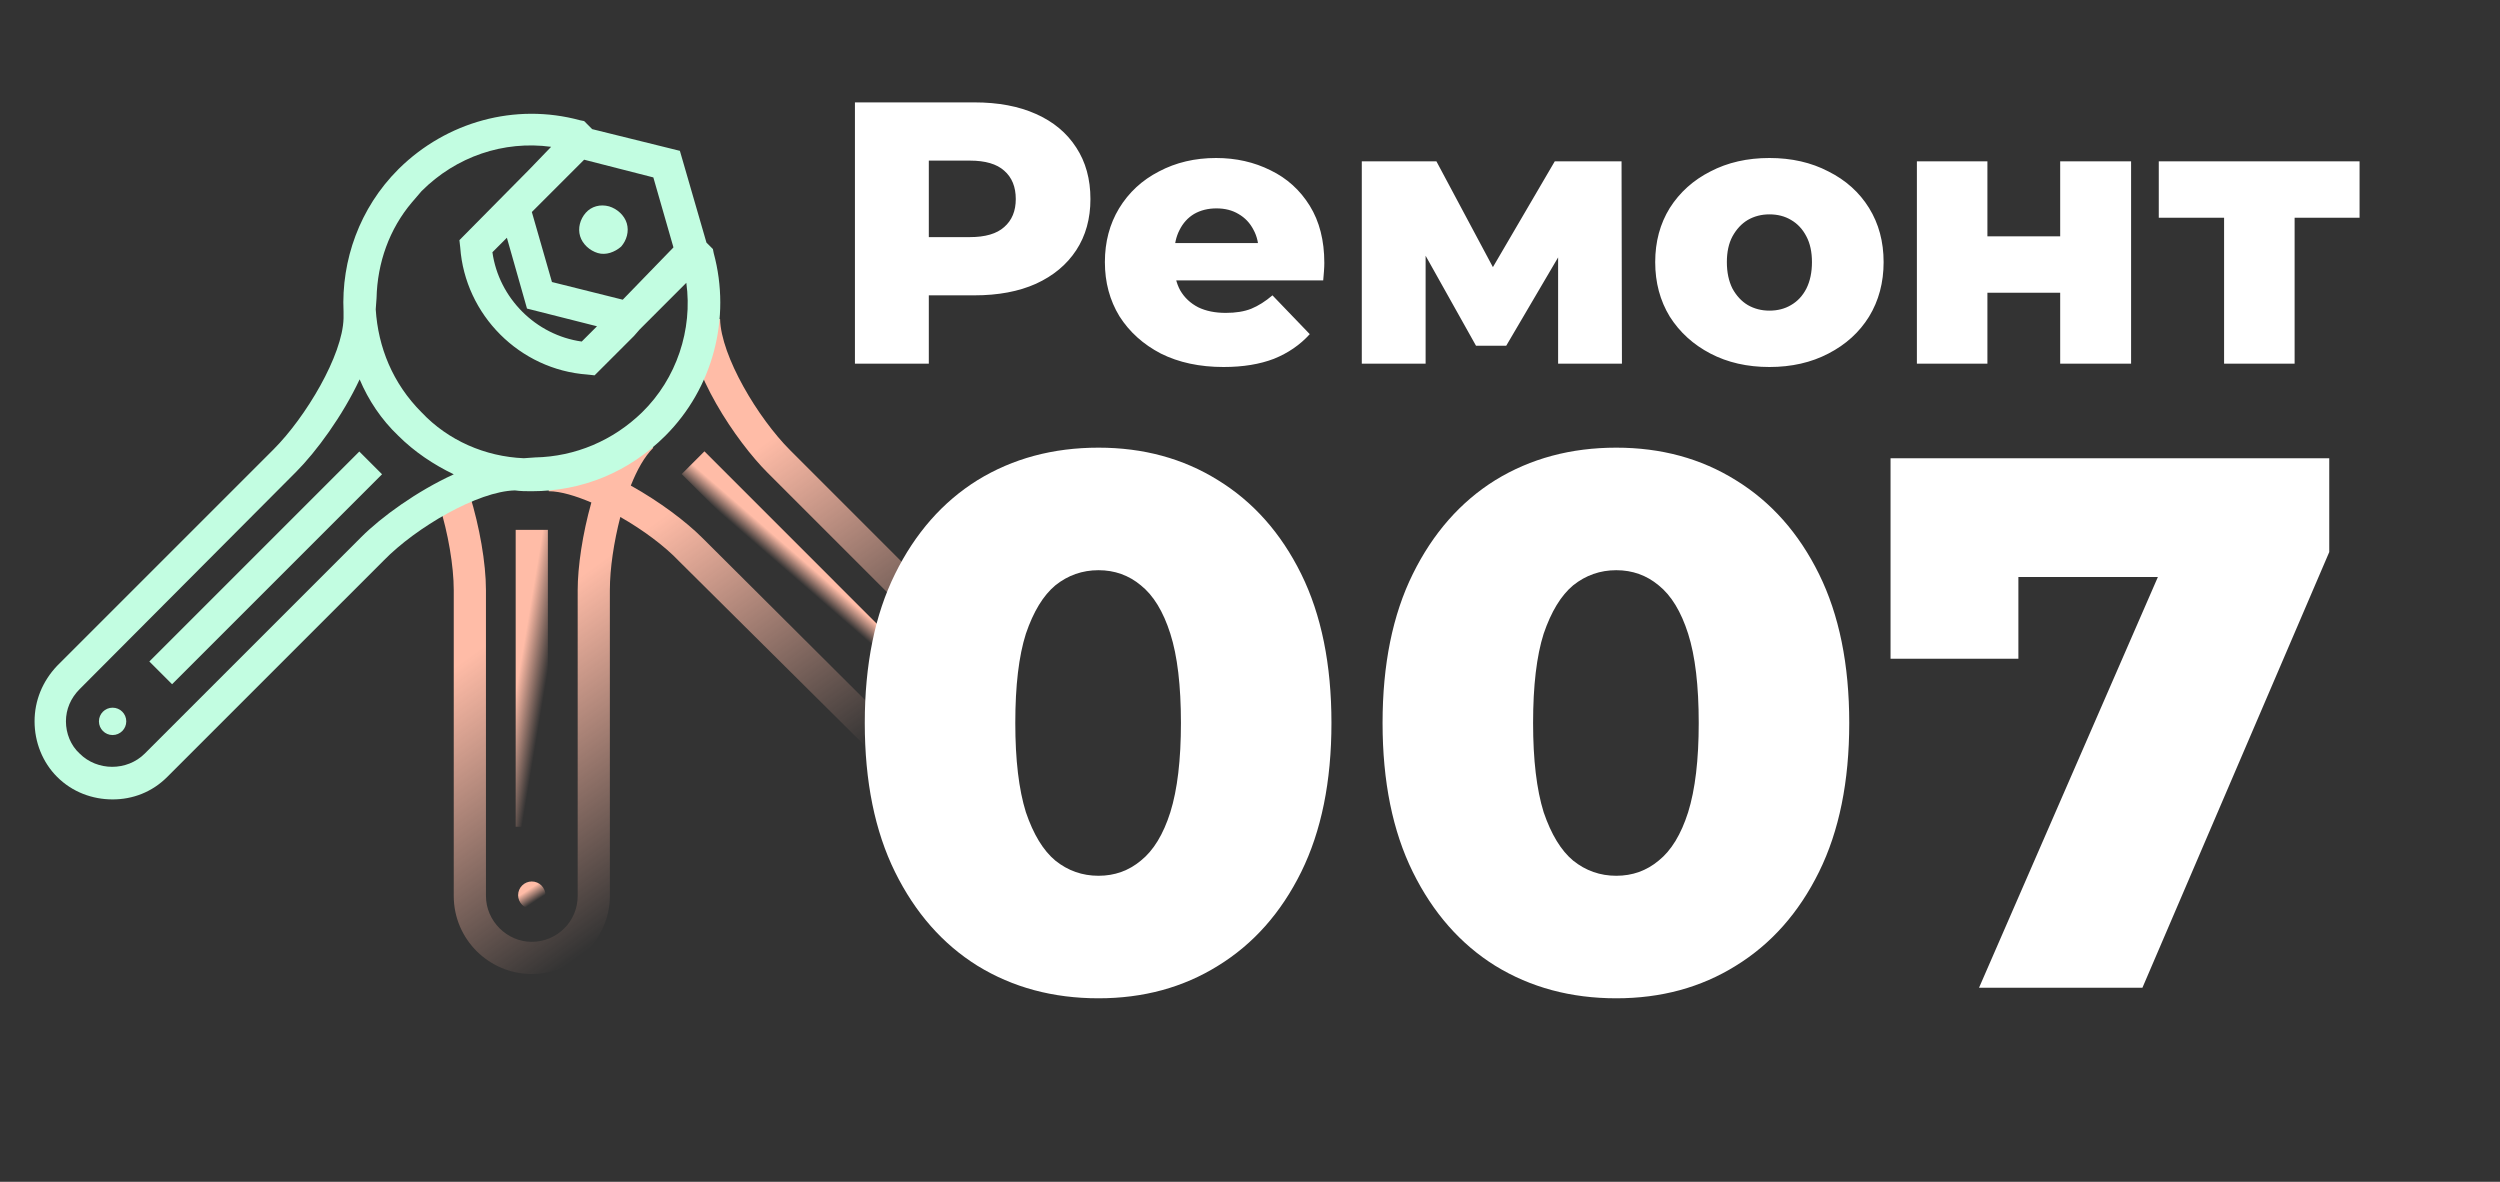
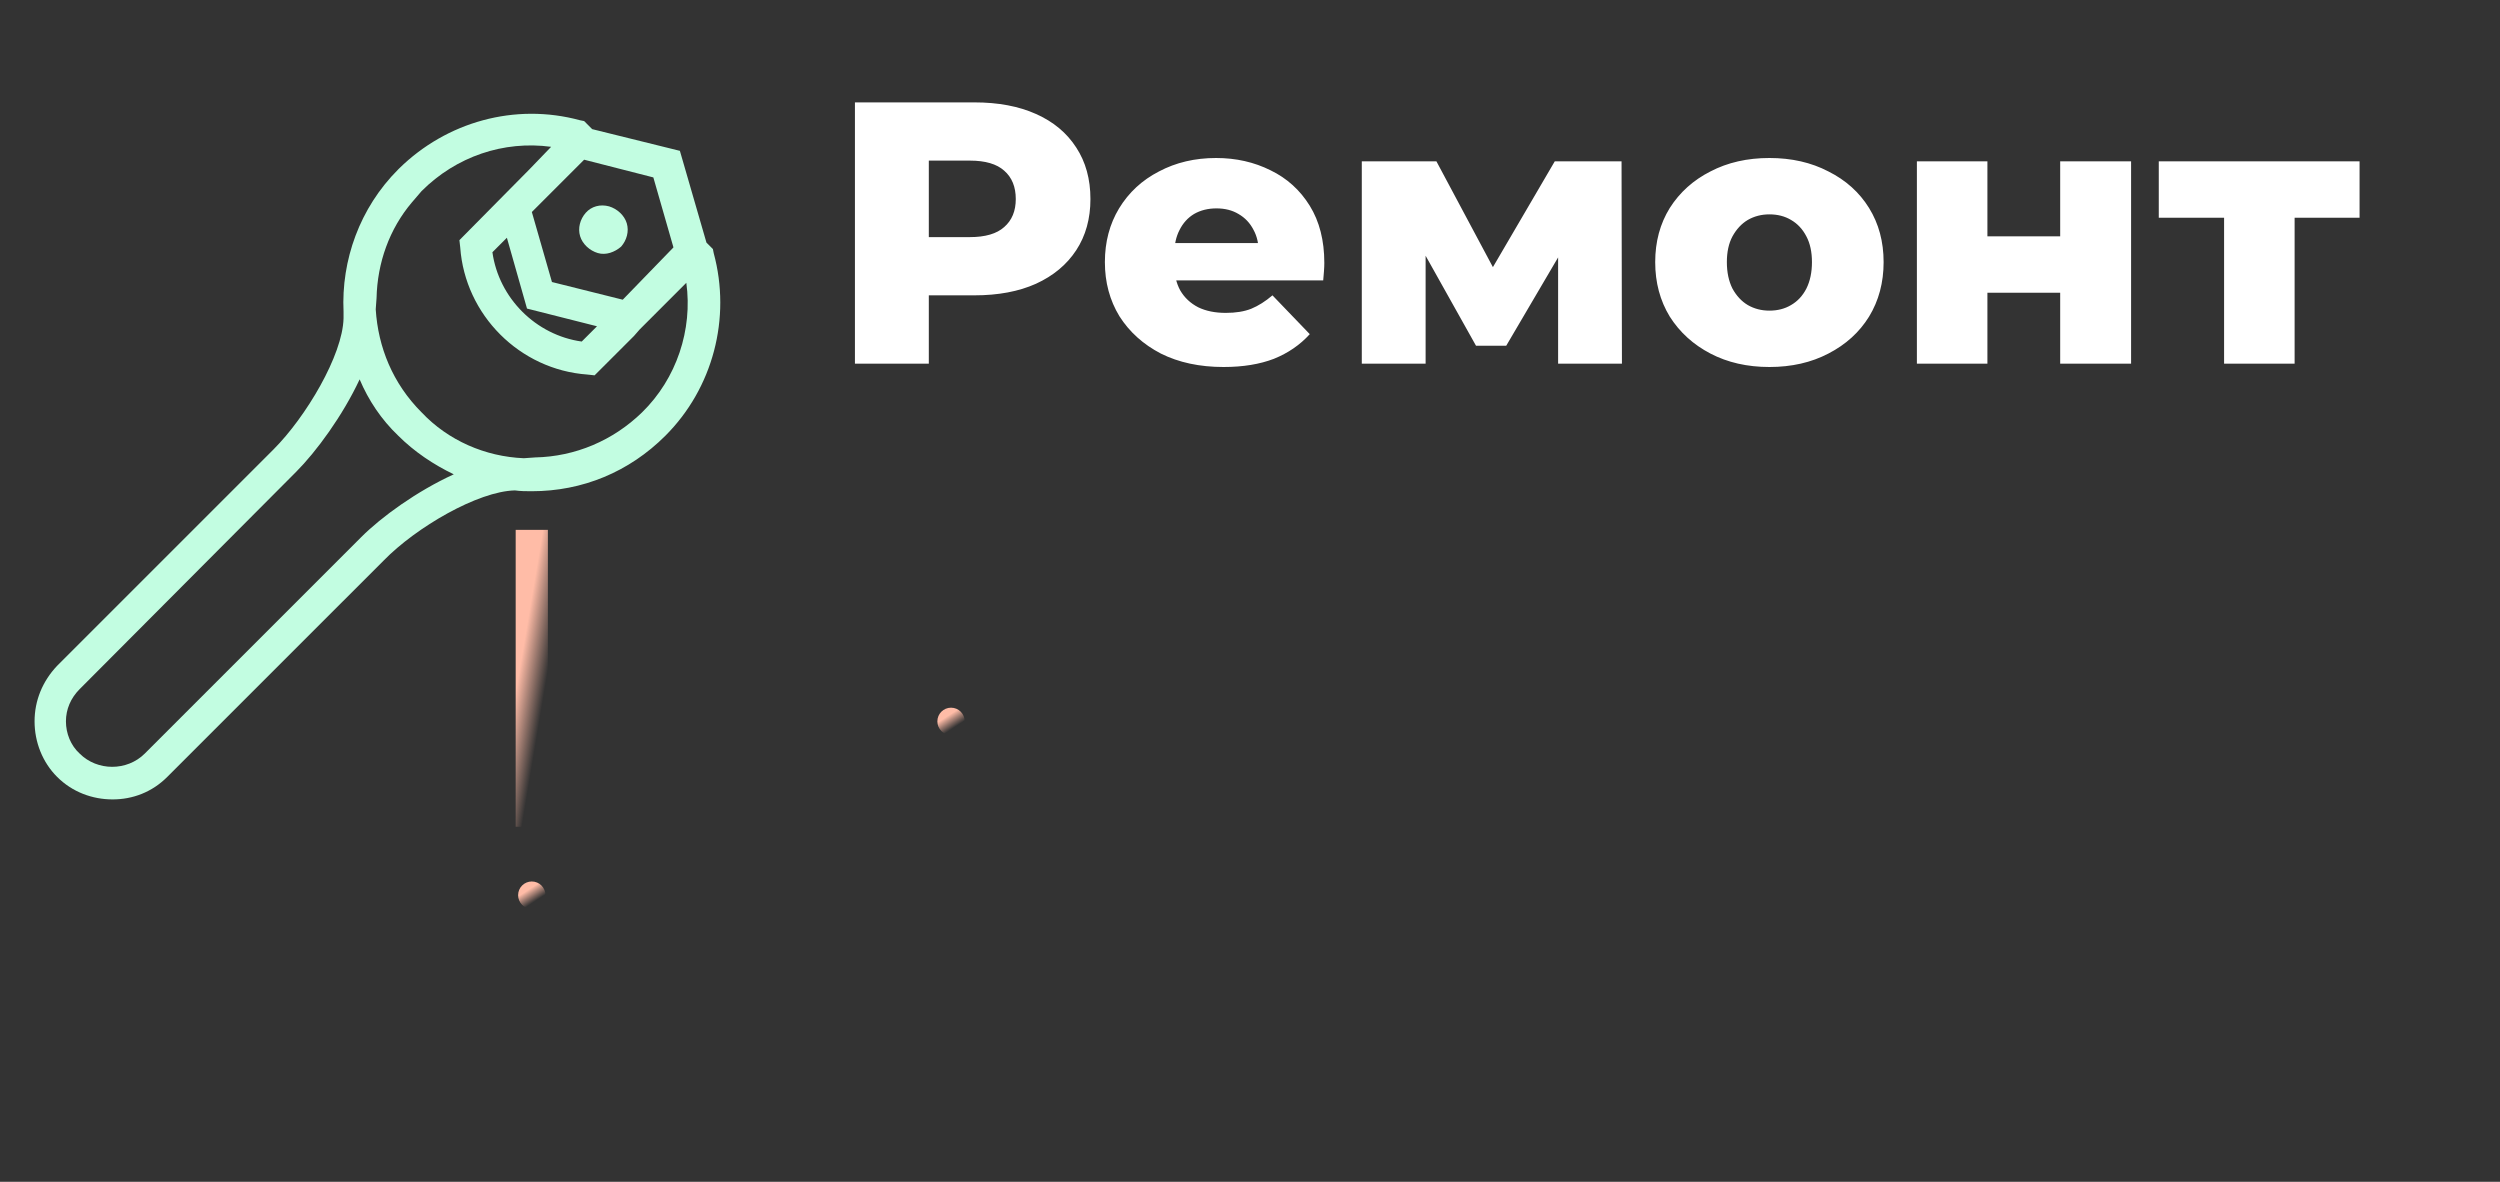
<svg xmlns="http://www.w3.org/2000/svg" width="110" height="52" viewBox="0 0 110 52" fill="none">
  <rect x="0" y="0" width="110" height="52" fill="#333333" stroke="none" />
  <path d="M26.303 11.134C25.949 11.028 25.631 10.745 25.524 10.39C25.418 10.036 25.524 9.647 25.772 9.364C26.02 9.08 26.41 8.974 26.799 9.08C27.153 9.187 27.472 9.47 27.578 9.824C27.684 10.178 27.578 10.567 27.33 10.851C27.047 11.098 26.657 11.24 26.303 11.134Z" fill="#C2FDE1" />
-   <path d="M16.81 20.868L15.809 19.867L6.571 29.105L7.572 30.106L16.81 20.868Z" fill="#C2FDE1" />
-   <path d="M4.954 32.342C5.287 32.342 5.556 32.072 5.556 31.74C5.556 31.407 5.287 31.138 4.954 31.138C4.622 31.138 4.353 31.407 4.353 31.74C4.353 32.072 4.622 32.342 4.954 32.342Z" fill="#C2FDE1" />
-   <path d="M40.232 29.098L30.995 19.859L29.994 20.86L39.23 30.099L40.232 29.098Z" fill="url(#paint0_linear_39_879)" />
  <path d="M41.846 32.342C42.178 32.342 42.448 32.072 42.448 31.74C42.448 31.407 42.178 31.138 41.846 31.138C41.514 31.138 41.244 31.407 41.244 31.74C41.244 32.072 41.514 32.342 41.846 32.342Z" fill="url(#paint1_linear_39_879)" />
-   <path d="M44.288 29.332L34.765 19.808C33.348 18.392 31.72 15.666 31.684 14.037L30.268 14.073C30.304 16.339 32.392 19.419 33.773 20.8L43.297 30.324C43.687 30.713 43.899 31.209 43.899 31.74C43.899 32.271 43.687 32.802 43.297 33.156C42.518 33.935 41.208 33.935 40.429 33.156L30.905 23.668C30.197 22.959 29.029 22.074 27.755 21.366C28.038 20.658 28.356 20.092 28.746 19.702L27.719 18.711C27.223 19.242 26.799 19.95 26.48 20.764C25.666 20.446 24.887 20.198 24.179 20.198L24.143 21.614C24.674 21.614 25.347 21.826 26.02 22.11C25.63 23.49 25.418 24.942 25.418 25.969V39.423C25.418 40.556 24.497 41.441 23.4 41.441C22.302 41.441 21.382 40.52 21.382 39.423V25.969C21.382 24.765 21.098 23.172 20.674 21.791L19.328 22.216C19.718 23.455 19.965 24.907 19.965 25.969V39.423C19.965 41.334 21.523 42.857 23.4 42.857C25.276 42.857 26.834 41.299 26.834 39.423V25.969C26.834 25.013 27.011 23.845 27.294 22.747C28.286 23.313 29.241 24.021 29.879 24.694L39.438 34.183C40.111 34.855 40.996 35.174 41.881 35.174C42.766 35.174 43.651 34.855 44.324 34.183C44.961 33.545 45.315 32.66 45.315 31.74C45.28 30.819 44.926 29.97 44.288 29.332Z" fill="url(#paint2_linear_39_879)" />
  <path d="M24.107 23.314H22.69V36.378H24.107V23.314Z" fill="url(#paint3_linear_39_879)" />
  <path d="M23.399 39.989C23.731 39.989 24.001 39.72 24.001 39.387C24.001 39.055 23.731 38.785 23.399 38.785C23.066 38.785 22.797 39.055 22.797 39.387C22.797 39.72 23.066 39.989 23.399 39.989Z" fill="url(#paint4_linear_39_879)" />
  <path d="M31.402 11.134L31.367 10.957L31.084 10.674L29.915 6.637L26.056 5.682L25.702 5.327L25.525 5.292C22.657 4.513 19.648 5.363 17.559 7.416C17.559 7.416 17.559 7.416 17.523 7.452C15.824 9.151 15.01 11.453 15.116 13.718V14.002C15.081 15.63 13.452 18.357 12.036 19.773L2.512 29.297C1.875 29.969 1.521 30.819 1.521 31.739C1.521 32.66 1.875 33.545 2.512 34.182C3.185 34.855 4.07 35.174 4.955 35.174C5.84 35.174 6.69 34.855 7.362 34.182L16.886 24.659C18.302 23.207 21.029 21.614 22.657 21.578C22.905 21.614 23.153 21.614 23.401 21.614C25.631 21.614 27.685 20.764 29.278 19.171C31.367 17.082 32.181 14.002 31.402 11.134ZM25.702 7.027L28.747 7.806L29.632 10.886L27.401 13.187L24.286 12.409L23.401 9.328L24.286 8.443L25.702 7.027ZM26.268 14.356L25.596 15.028C23.578 14.745 21.949 13.117 21.666 11.098L22.303 10.461L23.188 13.577L26.268 14.356ZM15.895 23.632L6.371 33.156C5.592 33.935 4.282 33.935 3.503 33.156C3.114 32.802 2.901 32.271 2.901 31.739C2.901 31.208 3.114 30.713 3.503 30.323L13.027 20.764C13.912 19.879 15.081 18.286 15.824 16.692C16.213 17.613 16.78 18.463 17.523 19.171C18.232 19.879 19.081 20.445 19.966 20.87C18.338 21.614 16.78 22.747 15.895 23.632ZM28.251 18.144C26.977 19.383 25.313 20.091 23.542 20.127L23.047 20.162C21.347 20.091 19.719 19.383 18.55 18.144C17.276 16.869 16.638 15.276 16.532 13.612L16.568 13.117C16.603 11.559 17.134 10.072 18.125 8.903C18.267 8.726 18.409 8.585 18.55 8.408C20.073 6.885 22.162 6.177 24.25 6.46L23.294 7.452L20.214 10.567L20.25 10.886C20.462 13.86 22.87 16.268 25.844 16.48L26.162 16.515L27.897 14.781L28.145 14.497L30.198 12.444C30.482 14.497 29.774 16.657 28.251 18.144Z" fill="#C2FDE1" />
  <path d="M37.617 16V4.505H42.872C43.923 4.505 44.826 4.675 45.581 5.014C46.348 5.354 46.939 5.846 47.355 6.492C47.771 7.127 47.979 7.882 47.979 8.758C47.979 9.623 47.771 10.373 47.355 11.008C46.939 11.643 46.348 12.136 45.581 12.486C44.826 12.825 43.923 12.995 42.872 12.995H39.423L40.868 11.583V16H37.617ZM40.868 11.928L39.423 10.433H42.675C43.353 10.433 43.857 10.285 44.185 9.99C44.525 9.694 44.694 9.284 44.694 8.758C44.694 8.222 44.525 7.806 44.185 7.51C43.857 7.215 43.353 7.067 42.675 7.067H39.423L40.868 5.573V11.928ZM53.837 16.148C52.786 16.148 51.866 15.951 51.078 15.557C50.301 15.152 49.693 14.604 49.255 13.915C48.828 13.214 48.615 12.42 48.615 11.533C48.615 10.647 48.823 9.858 49.239 9.169C49.666 8.468 50.251 7.926 50.996 7.543C51.74 7.149 52.578 6.952 53.508 6.952C54.384 6.952 55.183 7.133 55.906 7.494C56.628 7.844 57.203 8.364 57.63 9.054C58.057 9.744 58.27 10.581 58.27 11.566C58.27 11.676 58.265 11.802 58.254 11.944C58.243 12.086 58.232 12.218 58.221 12.338H51.176V10.696H56.562L55.38 11.156C55.391 10.751 55.315 10.4 55.15 10.105C54.997 9.809 54.778 9.579 54.493 9.415C54.22 9.251 53.897 9.169 53.525 9.169C53.152 9.169 52.824 9.251 52.539 9.415C52.266 9.579 52.052 9.815 51.899 10.121C51.746 10.417 51.669 10.767 51.669 11.172V11.648C51.669 12.086 51.757 12.464 51.932 12.781C52.118 13.099 52.381 13.345 52.72 13.52C53.059 13.685 53.464 13.767 53.935 13.767C54.373 13.767 54.745 13.707 55.052 13.586C55.369 13.455 55.681 13.258 55.988 12.995L57.63 14.703C57.203 15.174 56.678 15.535 56.053 15.787C55.429 16.027 54.691 16.148 53.837 16.148ZM59.919 16V7.1H63.203L66.307 12.913H65.01L68.409 7.1H71.348L71.365 16H68.557V10.187L69.033 10.515L66.274 15.212H64.944L62.185 10.285L62.727 10.138V16H59.919ZM77.854 16.148C76.88 16.148 76.015 15.951 75.26 15.557C74.504 15.162 73.908 14.621 73.47 13.931C73.043 13.23 72.829 12.431 72.829 11.533C72.829 10.636 73.043 9.842 73.47 9.152C73.908 8.463 74.504 7.926 75.26 7.543C76.015 7.149 76.88 6.952 77.854 6.952C78.829 6.952 79.694 7.149 80.449 7.543C81.215 7.926 81.812 8.463 82.239 9.152C82.666 9.842 82.879 10.636 82.879 11.533C82.879 12.431 82.666 13.23 82.239 13.931C81.812 14.621 81.215 15.162 80.449 15.557C79.694 15.951 78.829 16.148 77.854 16.148ZM77.854 13.668C78.216 13.668 78.533 13.586 78.807 13.422C79.091 13.258 79.316 13.017 79.48 12.699C79.644 12.371 79.726 11.982 79.726 11.533C79.726 11.085 79.644 10.707 79.48 10.4C79.316 10.083 79.091 9.842 78.807 9.678C78.533 9.514 78.216 9.432 77.854 9.432C77.504 9.432 77.187 9.514 76.902 9.678C76.628 9.842 76.404 10.083 76.229 10.4C76.064 10.707 75.982 11.085 75.982 11.533C75.982 11.982 76.064 12.371 76.229 12.699C76.404 13.017 76.628 13.258 76.902 13.422C77.187 13.586 77.504 13.668 77.854 13.668ZM84.343 16V7.1H87.446V10.4H90.648V7.1H93.768V16H90.648V12.88H87.446V16H84.343ZM97.86 16V8.89L98.533 9.579H94.986V7.1H103.821V9.579H100.274L100.963 8.89V16H97.86Z" fill="white" />
-   <path d="M48.334 43.925C46.337 43.925 44.562 43.448 43.009 42.494C41.478 41.54 40.269 40.165 39.381 38.368C38.494 36.57 38.05 34.385 38.05 31.811C38.05 29.238 38.494 27.052 39.381 25.255C40.269 23.458 41.478 22.082 43.009 21.128C44.562 20.174 46.337 19.697 48.334 19.697C50.308 19.697 52.061 20.174 53.592 21.128C55.145 22.082 56.365 23.458 57.253 25.255C58.14 27.052 58.584 29.238 58.584 31.811C58.584 34.385 58.14 36.57 57.253 38.368C56.365 40.165 55.145 41.54 53.592 42.494C52.061 43.448 50.308 43.925 48.334 43.925ZM48.334 38.534C49.044 38.534 49.665 38.312 50.197 37.868C50.752 37.425 51.185 36.715 51.495 35.738C51.806 34.74 51.961 33.431 51.961 31.811C51.961 30.169 51.806 28.86 51.495 27.884C51.185 26.908 50.752 26.198 50.197 25.754C49.665 25.311 49.044 25.089 48.334 25.089C47.624 25.089 46.991 25.311 46.437 25.754C45.904 26.198 45.471 26.908 45.139 27.884C44.828 28.86 44.673 30.169 44.673 31.811C44.673 33.431 44.828 34.74 45.139 35.738C45.471 36.715 45.904 37.425 46.437 37.868C46.991 38.312 47.624 38.534 48.334 38.534ZM71.116 43.925C69.12 43.925 67.345 43.448 65.791 42.494C64.261 41.54 63.051 40.165 62.164 38.368C61.276 36.57 60.833 34.385 60.833 31.811C60.833 29.238 61.276 27.052 62.164 25.255C63.051 23.458 64.261 22.082 65.791 21.128C67.345 20.174 69.12 19.697 71.116 19.697C73.091 19.697 74.844 20.174 76.375 21.128C77.928 22.082 79.148 23.458 80.035 25.255C80.923 27.052 81.367 29.238 81.367 31.811C81.367 34.385 80.923 36.57 80.035 38.368C79.148 40.165 77.928 41.54 76.375 42.494C74.844 43.448 73.091 43.925 71.116 43.925ZM71.116 38.534C71.826 38.534 72.448 38.312 72.98 37.868C73.535 37.425 73.967 36.715 74.278 35.738C74.589 34.74 74.744 33.431 74.744 31.811C74.744 30.169 74.589 28.86 74.278 27.884C73.967 26.908 73.535 26.198 72.98 25.754C72.448 25.311 71.826 25.089 71.116 25.089C70.406 25.089 69.774 25.311 69.219 25.754C68.687 26.198 68.254 26.908 67.921 27.884C67.611 28.86 67.456 30.169 67.456 31.811C67.456 33.431 67.611 34.74 67.921 35.738C68.254 36.715 68.687 37.425 69.219 37.868C69.774 38.312 70.406 38.534 71.116 38.534ZM87.078 43.459L96.164 22.593L97.928 25.388H86.113L88.809 22.36V28.983H83.184V20.163H102.487V24.29L94.267 43.459H87.078Z" fill="white" />
  <defs>
    <linearGradient id="paint0_linear_39_879" x1="36.031" y1="25.258" x2="35.495" y2="25.875" gradientUnits="userSpaceOnUse">
      <stop stop-color="#FFBCA7" />
      <stop offset="1" stop-color="#FFBCA7" stop-opacity="0" />
    </linearGradient>
    <linearGradient id="paint1_linear_39_879" x1="41.924" y1="31.356" x2="42.242" y2="31.845" gradientUnits="userSpaceOnUse">
      <stop stop-color="#FFBCA7" />
      <stop offset="1" stop-color="#FFBCA7" stop-opacity="0" />
    </linearGradient>
    <linearGradient id="paint2_linear_39_879" x1="34.006" y1="19.258" x2="41.916" y2="30.222" gradientUnits="userSpaceOnUse">
      <stop stop-color="#FFBCA7" />
      <stop offset="1" stop-color="#FFBCA7" stop-opacity="0" />
    </linearGradient>
    <linearGradient id="paint3_linear_39_879" x1="23.49" y1="25.68" x2="24.715" y2="25.884" gradientUnits="userSpaceOnUse">
      <stop stop-color="#FFBCA7" />
      <stop offset="1" stop-color="#FFBCA7" stop-opacity="0" />
    </linearGradient>
    <linearGradient id="paint4_linear_39_879" x1="23.477" y1="39.003" x2="23.795" y2="39.493" gradientUnits="userSpaceOnUse">
      <stop stop-color="#FFBCA7" />
      <stop offset="1" stop-color="#FFBCA7" stop-opacity="0" />
    </linearGradient>
  </defs>
</svg>